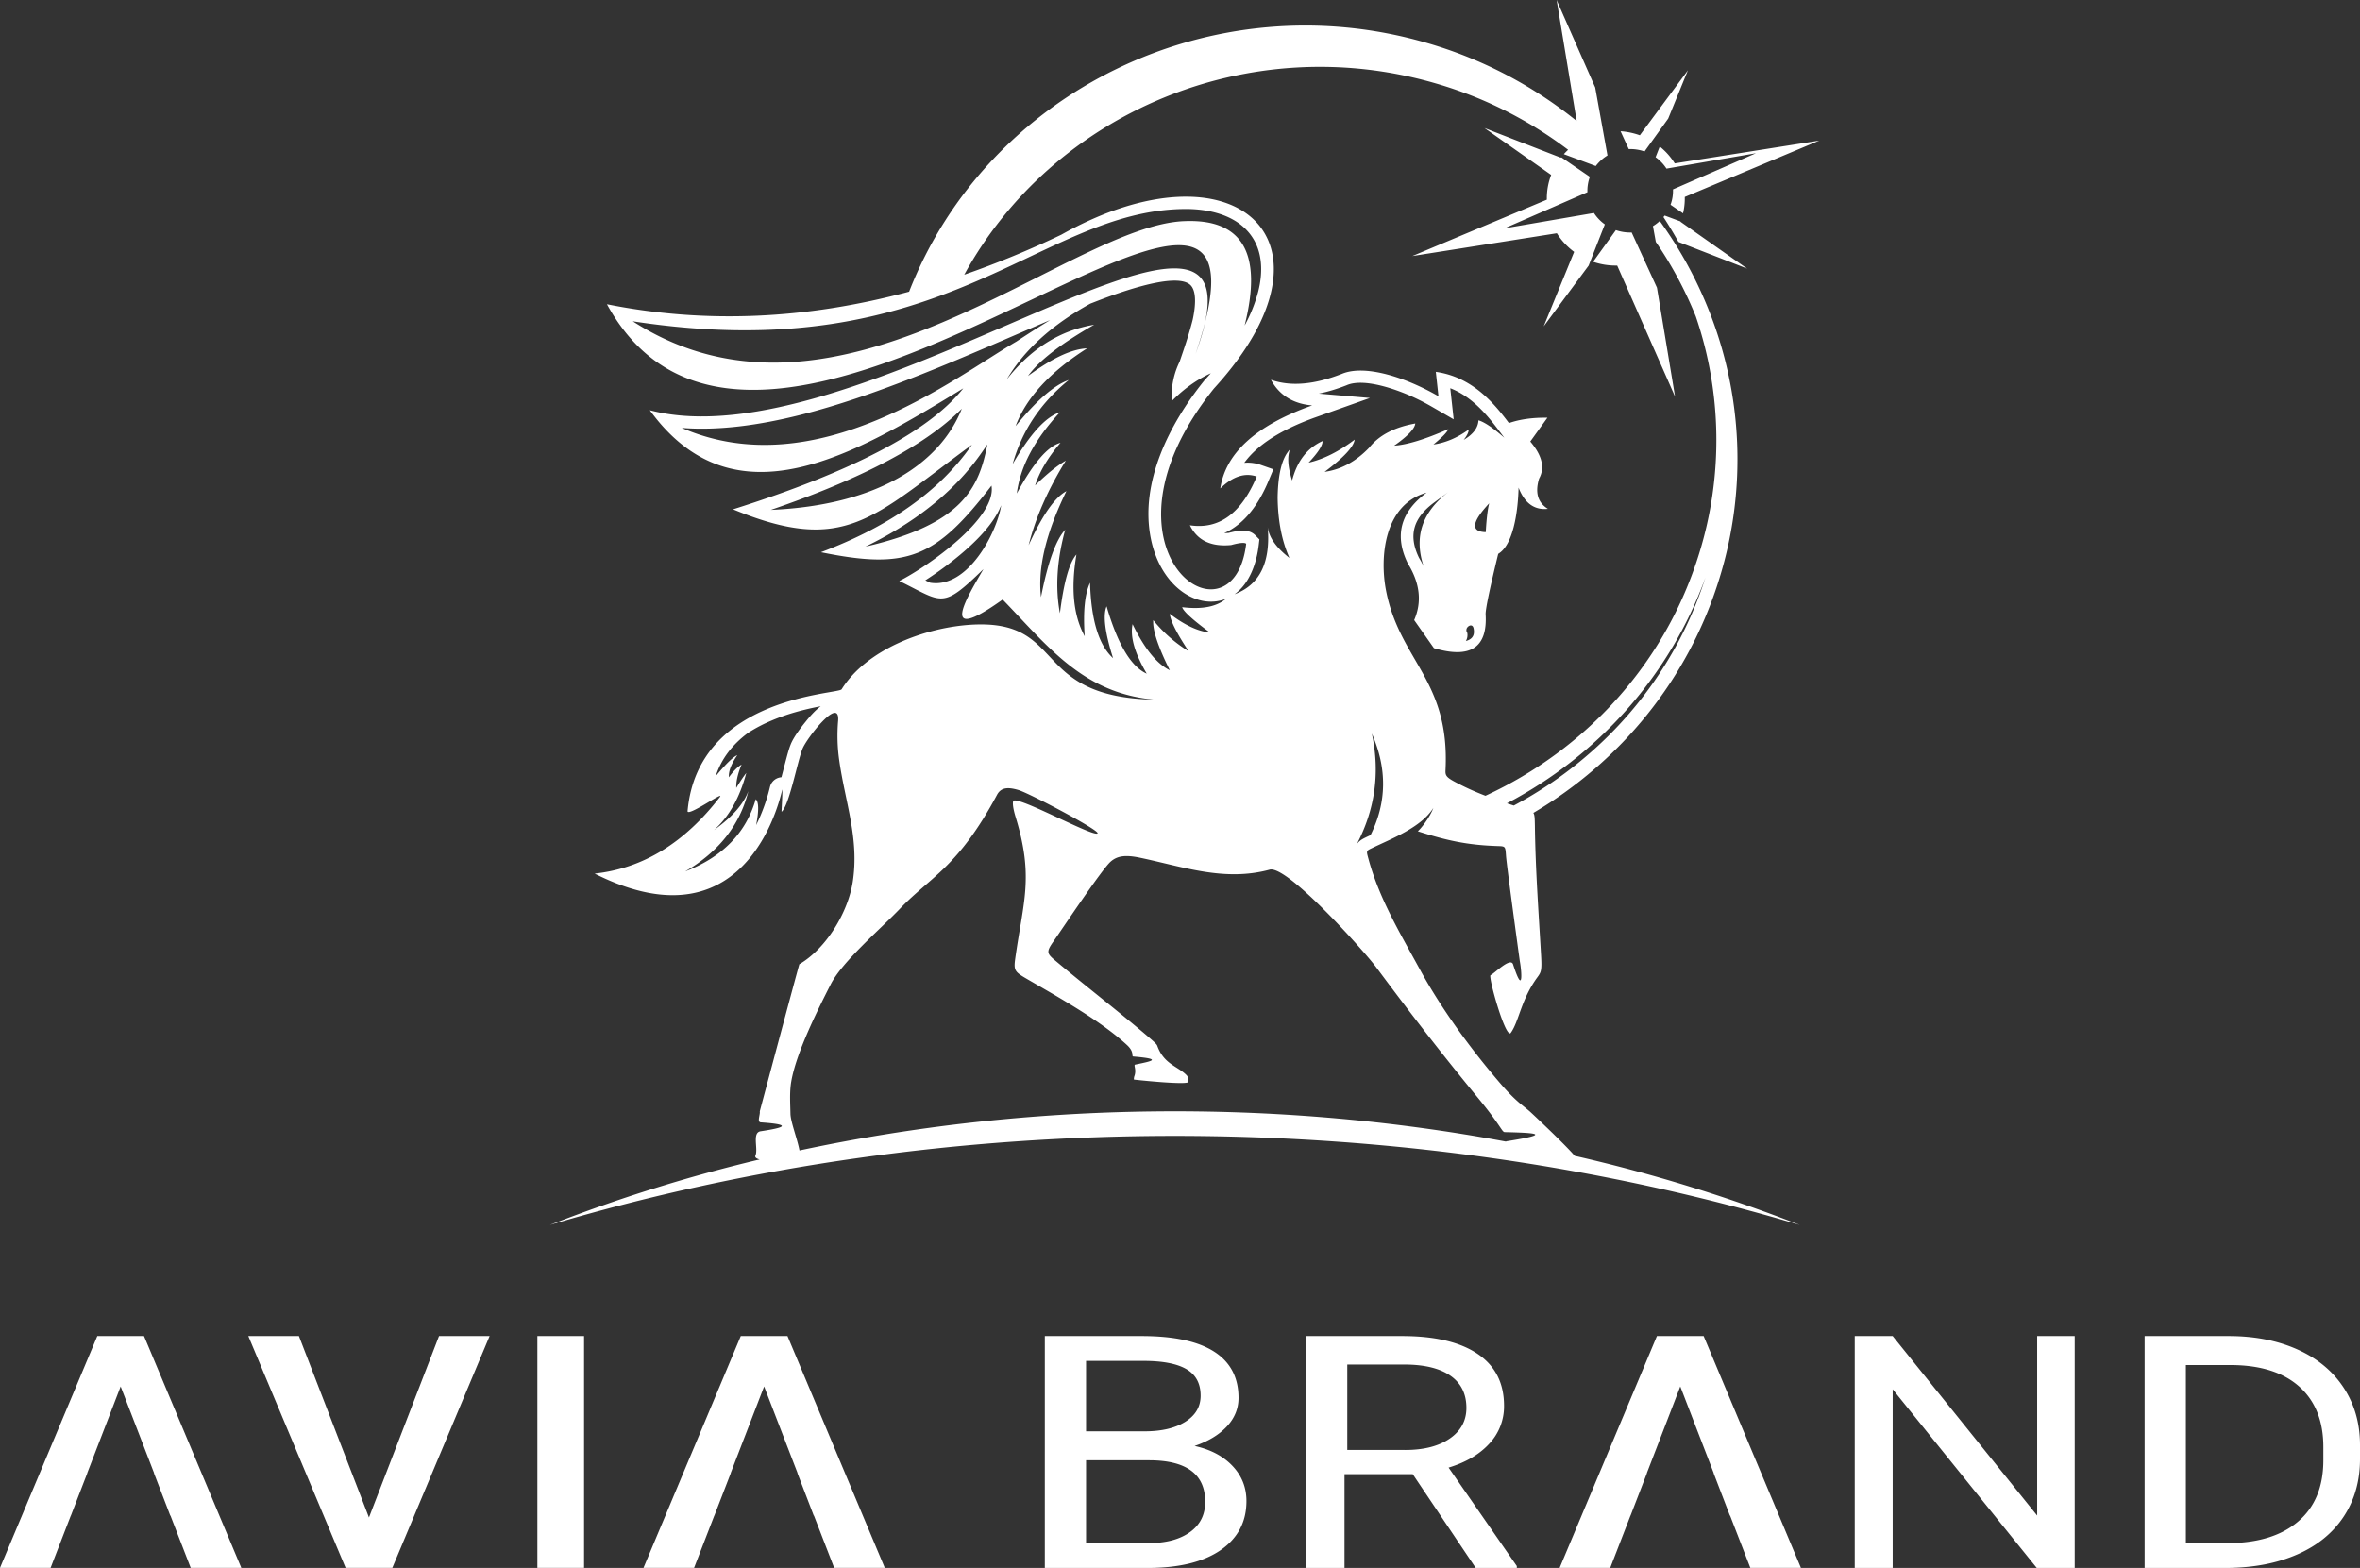
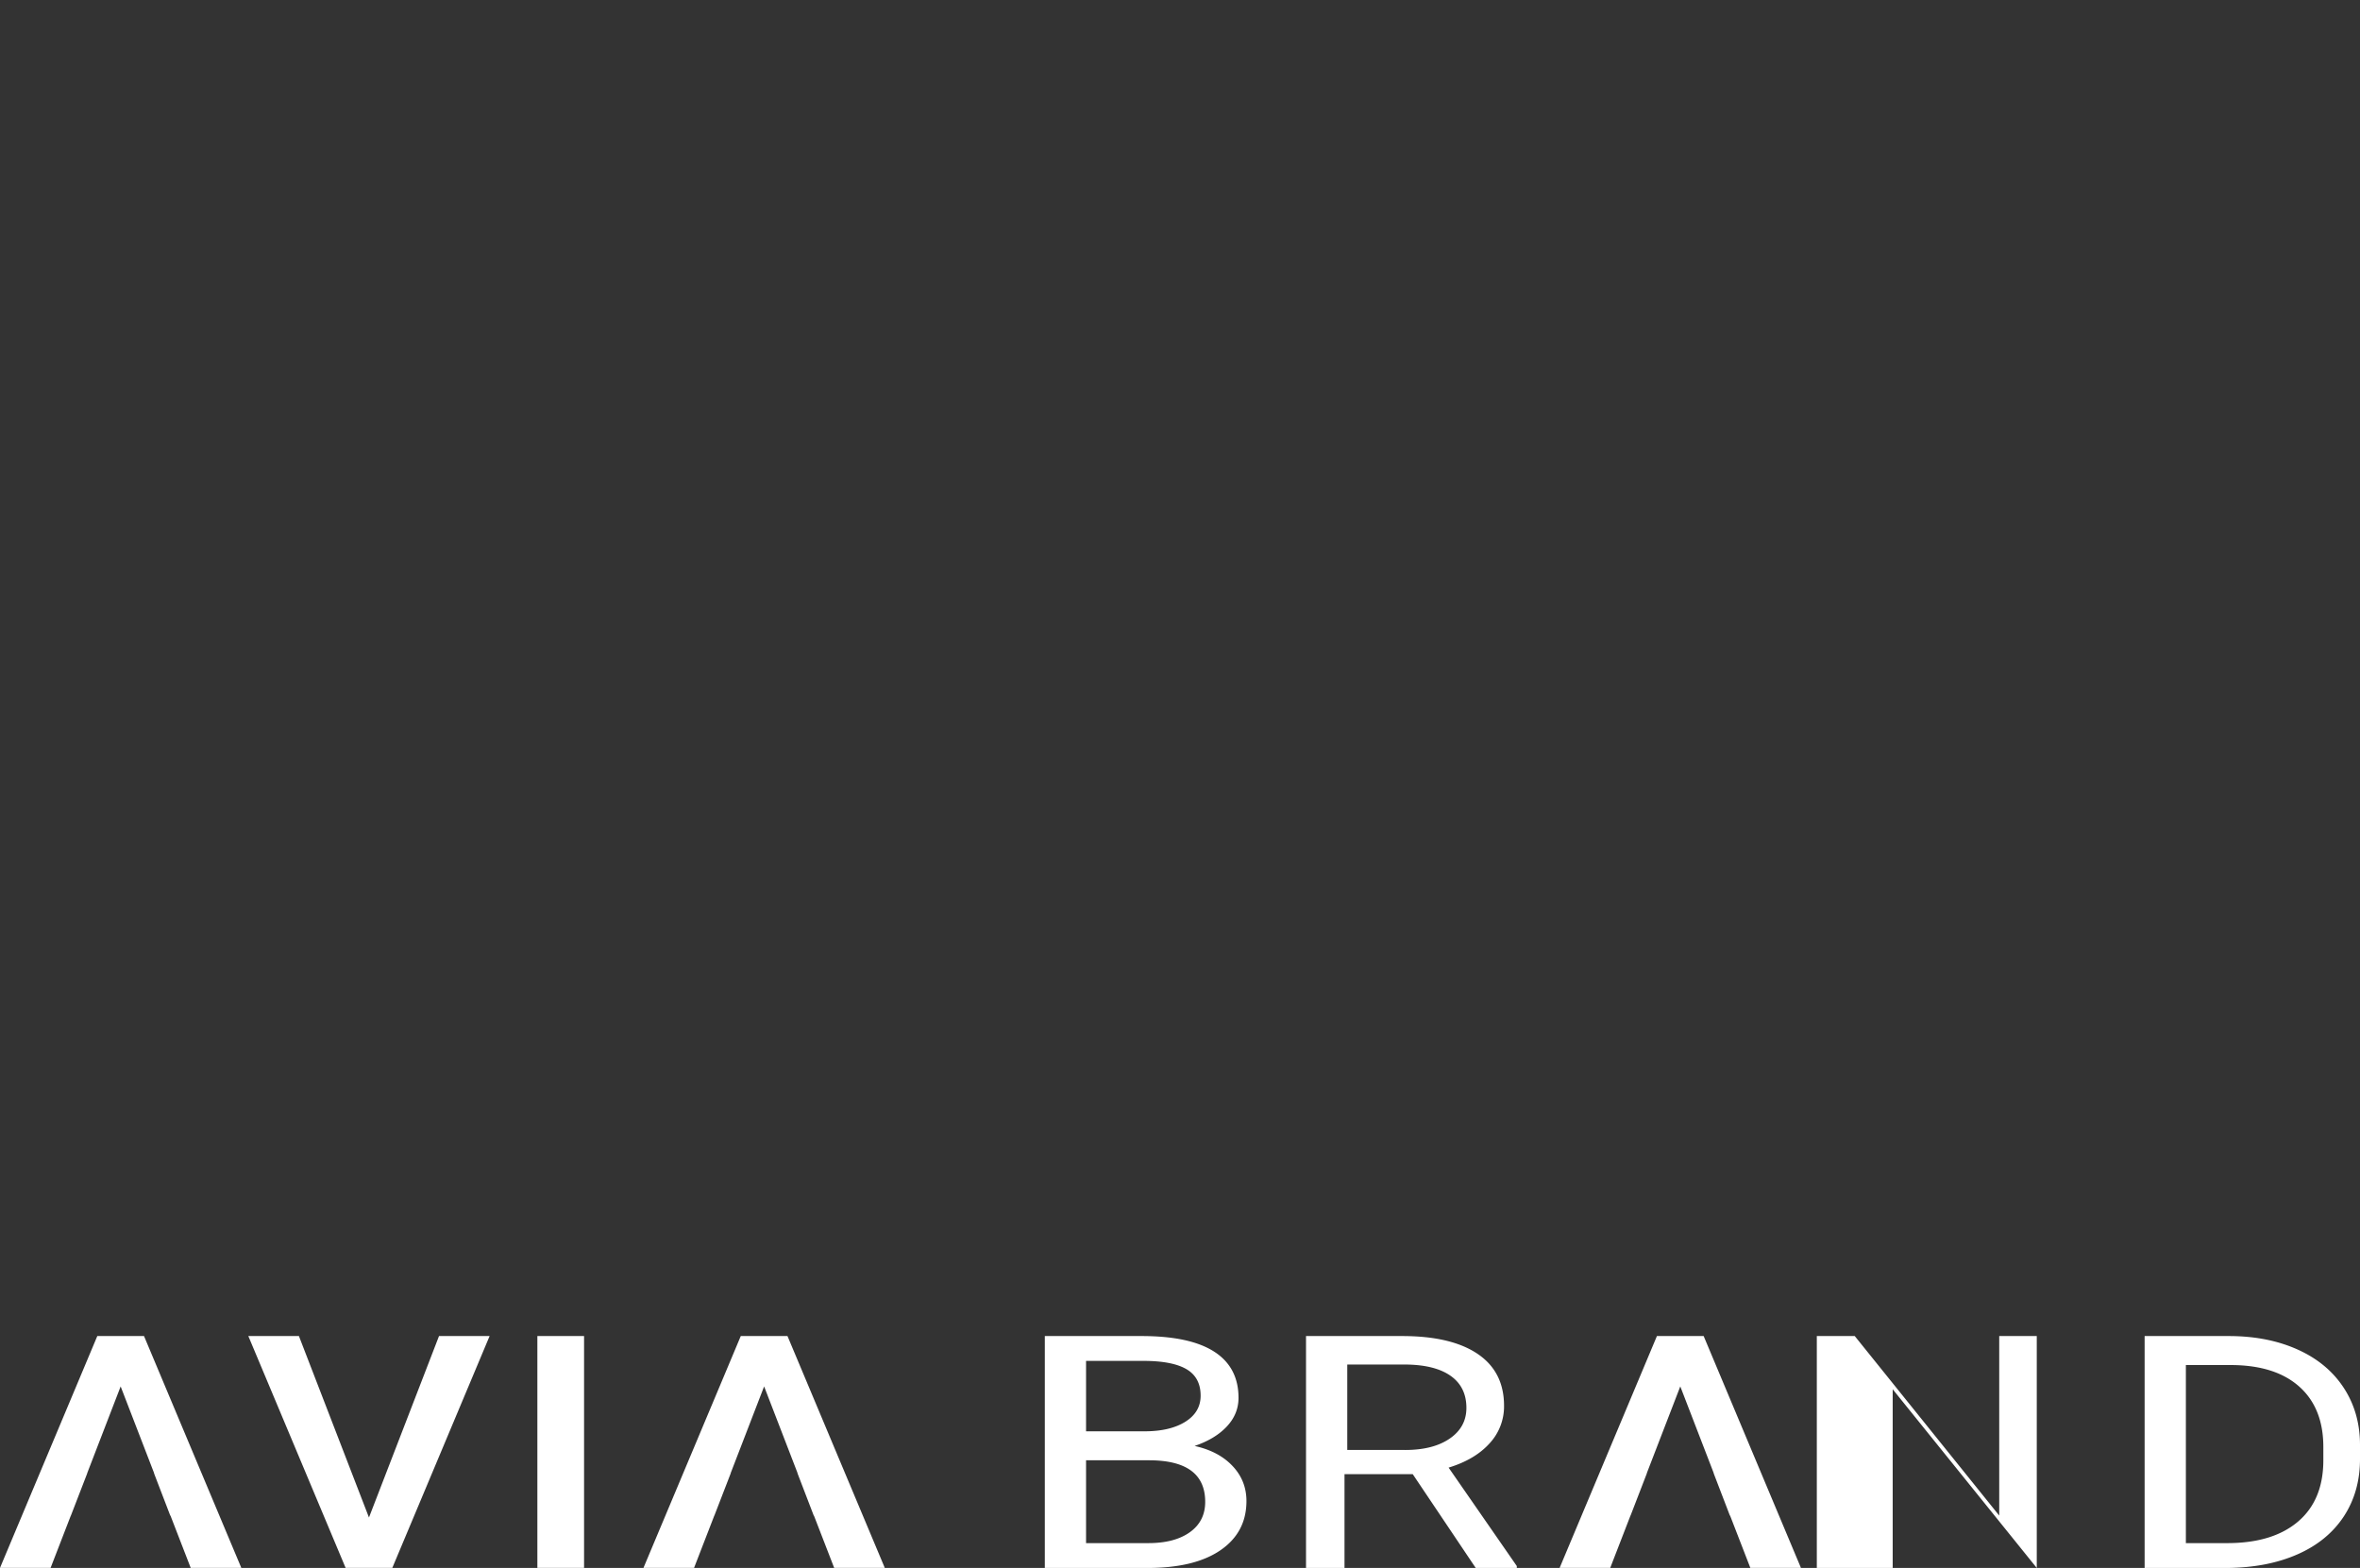
<svg xmlns="http://www.w3.org/2000/svg" width="146" height="97" viewBox="0 0 146 97">
  <rect x="0" y="0" width="146" height="97" fill="#333333" stroke="none" />
  <g fill="#FFF" fill-rule="evenodd">
    <path d="M10.546 93.761h-.012l-1.008-2.625h.009L7.464 85.77l-2.07 5.367H5.4l-1.013 2.621.002.004h-.008L3.13 96.995H0l6.02-14.343h2.889l6.02 14.343h-3.131zM22.826 93.878l4.334-11.226h3.13l-6.02 14.343h-2.889l-6.019-14.343h3.13zM33.244 82.652h2.889v14.343h-2.889zM50.354 93.761h-.012l-1.008-2.625h.009l-2.071-5.367-2.07 5.367h.007l-1.013 2.621.002.004h-.008l-1.252 3.234h-3.13l6.02-14.343h2.889l6.02 14.343h-3.131zM107.031 93.761h-.012l-1.007-2.625h.008l-2.07-5.367-2.071 5.367h.007l-1.012 2.621.001.004h-.007l-1.252 3.234h-3.13l6.019-14.343h2.89l6.019 14.343h-3.13z" />
-     <path d="M70.993 97c1.947 0 3.453-.368 4.52-1.104 1.065-.735 1.598-1.747 1.598-3.035 0-.84-.288-1.565-.863-2.172-.574-.608-1.357-1.02-2.347-1.237.84-.282 1.502-.681 1.989-1.197.486-.516.73-1.109.73-1.779 0-1.26-.502-2.213-1.504-2.857-1.003-.644-2.499-.966-4.488-.966h-5.991V97h6.356zm-.18-8.454h-3.625V84.19h3.55c1.192 0 2.08.171 2.663.513.583.342.875.889.875 1.641 0 .678-.315 1.214-.944 1.609-.63.395-1.469.593-2.519.593zm.231 6.917h-3.856v-5.124h3.893c2.319 0 3.478.857 3.478 2.572 0 .795-.314 1.42-.942 1.872-.629.453-1.486.68-2.573.68zM83.177 97v-5.804h4.22L91.295 97h2.542v-.118l-4.22-6.09c1.078-.328 1.919-.824 2.523-1.488a3.356 3.356 0 0 0 .907-2.335c0-1.406-.545-2.476-1.634-3.212-1.09-.736-2.647-1.104-4.67-1.104h-5.947V97h2.381zm3.753-7.3h-3.582v-5.285h3.57c1.23.006 2.171.24 2.823.7.652.459.977 1.12.977 1.981 0 .792-.342 1.424-1.026 1.896-.684.473-1.605.709-2.762.709zM117.09 97V85.944L126.004 97h2.347V82.653h-2.323v11.105l-8.938-11.105h-2.347V97zM137.775 97c1.654-.013 3.102-.292 4.347-.838 1.244-.545 2.201-1.327 2.872-2.345.67-1.018 1.006-2.204 1.006-3.557v-.916c-.008-1.32-.348-2.49-1.019-3.508-.67-1.018-1.621-1.803-2.853-2.355-1.232-.552-2.649-.828-4.252-.828h-5.2V97h5.1zm.013-1.537h-2.56V84.447h2.838c1.809.012 3.205.461 4.19 1.346.984.885 1.476 2.126 1.476 3.722v.821c0 1.641-.522 2.906-1.565 3.794-1.044.889-2.504 1.333-4.38 1.333z" fill-rule="nonzero" />
-     <path d="M92.129 31.137c-1.09 1.167-1.16 1.76-.214 1.783.05-.866.124-1.459.214-1.783zm10.614-15.713c-.1-.154-.203-.307-.307-.46l-.137-.755-.04-.22c.153-.092.294-.199.422-.319a25.47 25.47 0 0 1 2.993 5.421 24.877 24.877 0 0 1 .703 16.671c-1.94 6.315-6.158 11.357-11.517 14.528.08.113.087.319.095.784.035 2.72.227 5.314.383 8.018.052.921.013 1.037-.217 1.35-1.031 1.4-1.135 2.718-1.655 3.453-.31.45-1.42-3.507-1.253-3.568.215-.076 1.236-1.148 1.394-.662.634 1.955.545.506.416-.203-.004-.017-.812-5.886-.856-6.526-.039-.58-.039-.58-.507-.595-1.888-.06-3.164-.345-4.948-.915.239-.21.76-.896.961-1.443-.76 1.21-2.57 1.891-3.842 2.506-.314.151-.303.165-.183.608.658 2.46 1.952 4.605 3.166 6.83 1.349 2.478 3.192 4.997 5.035 7.136 1.006 1.165 1.426 1.353 1.879 1.778.32.296 2.114 1.989 2.691 2.664a98.436 98.436 0 0 1 13.925 4.275c-24.636-7.344-52.687-7.344-77.325 0a98.007 98.007 0 0 1 12.973-4.051c-.196-.053-.305-.13-.258-.239.185-.42-.224-1.42.32-1.505 1.371-.209 2.089-.406.013-.55-.251-.018-.026-.48-.064-.68 0-.01 2.428-9.09 2.449-9.105 1.676-.98 3.01-3.217 3.303-5.095.412-2.667-.468-4.925-.833-7.495a10.72 10.72 0 0 1-.072-2.472c.118-1.56-1.937 1.063-2.206 1.738-.31.764-.824 3.527-1.293 3.893-.01.01.06-1.104.049-1.372-.004-.2-1.814 10.128-11.613 5.198 2.985-.322 5.57-1.905 7.756-4.749.264-.378-2.042 1.278-2.007.875.644-7.115 9.335-7.212 9.53-7.528 1.552-2.485 5.176-3.83 8.048-3.997 5.918-.337 3.572 4.5 11.34 4.637-4.433-.366-6.626-3.303-9.426-6.195-4.12 2.945-2.13-.26-1.188-1.88-2.598 2.528-2.502 2.056-5.206.734 1.732-.874 6.042-3.884 5.704-5.9-3.458 4.502-5.22 5.206-10.552 4.12 4.283-1.61 7.397-3.828 9.342-6.65-6.16 4.52-7.865 6.85-14.78 3.997 7.394-2.338 12.144-4.832 14.246-7.486-6.57 3.995-14.12 8.623-19.394 1.355C52.862 28.7 76.933 9.002 74.548 19.953c4.2-16.486-27.43 16.358-37-1.132 6.05 1.209 12.282.949 18.694-.777C61.092 5.628 75.032-1.21 88.296 2.663a26.377 26.377 0 0 1 9.244 4.822L96.3 0l2.386 5.41.666 3.686.094.521c-.08.048-.157.102-.231.157a2.859 2.859 0 0 0-.311.282 2.851 2.851 0 0 0-.183.216l-.84-.313-1.135-.422a4.19 4.19 0 0 1 .264-.27 25.135 25.135 0 0 0-8.176-4.103c-11.58-3.379-23.7 1.823-29.181 11.83a58.238 58.238 0 0 0 6.005-2.475c10.683-5.99 17.884.292 9.443 9.515-8.042 10.026 1.184 16.395 1.993 9.605-.088-.09-.4-.065-.931.08-1.243.12-2.093-.289-2.551-1.224 1.802.272 3.18-.732 4.135-3.015-.73-.254-1.48-.01-2.253.734.326-2.191 2.22-3.904 5.682-5.133-1.178-.1-2.028-.629-2.55-1.587 1.213.429 2.675.306 4.389-.366 1.441-.606 3.988.235 5.975 1.385l-.164-1.509c2.236.313 3.578 1.912 4.523 3.169.671-.234 1.466-.347 2.381-.332l-1.06 1.473c.737.864.917 1.627.547 2.29-.264.867-.084 1.49.545 1.875-.837.09-1.441-.346-1.816-1.312-.003-.013-.007 3.353-1.26 4.095-.516 2.123-.778 3.366-.78 3.726.13 2.077-.937 2.78-3.197 2.109l-1.222-1.737c.489-1.12.358-2.284-.387-3.49-.854-1.728-.466-3.194 1.159-4.395-2.64.739-2.911 3.992-2.516 6.047.844 4.37 3.96 5.535 3.684 11.103-.015.327.007.443.613.762.642.342 1.25.609 1.857.842 6.167-2.85 11.117-8.14 13.229-15.014a23.641 23.641 0 0 0-.217-14.642 24.302 24.302 0 0 0-2.165-4.15zm-9.092 34.41c5.485-2.923 9.852-7.844 11.855-14.106-2.247 6.19-6.727 11.048-12.28 13.968l.425.138zm-.484 20.79a.047.047 0 0 1 .033-.02c2.807-.445 1.917-.519-.11-.567-.178-.005-.206-.351-1.626-2.082-2.271-2.756-4.228-5.295-6.334-8.125-.732-.983-5.502-6.321-6.582-6.03-2.791.755-5.325-.173-8.006-.735-.891-.187-1.416-.137-1.847.252-.536.483-2.925 4.065-3.531 4.933-.461.655-.396.748.159 1.209 1.868 1.566 3.808 3.058 5.666 4.64.598.512.578.53.62.638.416 1.112 1.282 1.24 1.799 1.78.124.134.121.315.117.409-.01.228-3.378-.134-3.378-.14a.599.599 0 0 1 .04-.242c.132-.406-.085-.656.045-.684 1.001-.208 1.749-.343-.119-.5-.141-.015.095-.255-.385-.703-1.632-1.51-4.199-2.933-6.157-4.072-.764-.445-.87-.517-.77-1.245.501-3.592 1.173-5.057.025-8.81-.148-.49-.19-.814-.148-.962.127-.442 4.991 2.253 5.222 1.986.155-.177-4.276-2.51-4.913-2.686-.523-.148-1.03-.215-1.306.3-2.409 4.492-4.092 5.052-5.992 7.033-1.169 1.228-3.582 3.28-4.297 4.692-.832 1.634-2.142 4.255-2.443 6.023-.11.644-.062 1.338-.048 1.998.013.494.43 1.56.558 2.257 14.199-3.035 29.39-3.218 43.708-.548zm-44.81-22.595c.098-.368.19-.739.29-1.106.078-.288.159-.598.27-.876.181-.448.616-1.024.924-1.402.228-.281.555-.673.93-.953l-.034.006c-1.012.196-2.01.46-2.96.86a9.485 9.485 0 0 0-1.483.77c-1.004.739-1.676 1.636-2.016 2.688.626-.755 1.07-1.187 1.335-1.3-.377.547-.55 1.004-.521 1.371.288-.396.55-.656.784-.784-.233.56-.343 1.041-.327 1.443.244-.41.451-.718.62-.926-.41 1.535-1.074 2.71-1.991 3.526 1.11-.794 1.816-1.595 2.119-2.404-.52 2.09-1.823 3.747-3.91 4.97 2.308-.891 3.764-2.381 4.366-4.47.191.172.199.707.023 1.604.17-.34.321-.689.451-1.04a10.914 10.914 0 0 0 .387-1.246l.02-.082c.006-.02.01-.04.018-.059a.74.74 0 0 1 .119-.228.78.78 0 0 1 .57-.307l.016-.055zM62.87 21.135a77.4 77.4 0 0 1 2.094-1.334c-.888.377-1.772.76-2.656 1.14-2.005.864-4.013 1.722-6.05 2.511-4.032 1.56-9.44 3.388-14.083 3.02 8.36 3.628 16.886-3.122 20.695-5.337zm-3.37 4.152c-2.775 2.803-7.817 4.887-11.814 6.257 6.64-.286 10.48-2.895 11.815-6.257zm1.583 2.205-.306.443c-1.8 2.613-4.386 4.5-7.239 5.882 5.953-1.377 7.016-3.573 7.545-6.325zm.855 3.763c-.477 1.226-1.708 2.372-2.58 3.099a21.221 21.221 0 0 1-2.115 1.547c.102.051.204.1.306.148 2.349.373 4.134-3.14 4.389-4.794zm28.748 8.4c.406-.109.564-.367.476-.781-.053-.252-.26-.212-.382-.065a.278.278 0 0 0-.008.342.736.736 0 0 1-.086.503zm-1.957-8.572c-1.277.944-1.632 2.005-.942 3.426.103.17.197.34.28.512-.6-1.816-.087-3.345 1.537-4.585l-.875.647zM73.317 13.679c3.571-.133 4.799 2.02 3.681 6.458a9.16 9.16 0 0 0 .84-2.1c.302-1.194.29-2.515-.492-3.54-.928-1.216-2.59-1.581-4.064-1.568-9.113.082-14.753 9.911-34.137 6.947 12.789 8.222 26.913-5.983 34.172-6.197zm-.95 24.293c.935.709 1.764 1.094 2.485 1.158-1.073-.79-1.645-1.313-1.718-1.568 1.217.149 2.119-.023 2.705-.514a2.604 2.604 0 0 1-.558.145c-.975.143-1.905-.3-2.583-.956-.812-.785-1.296-1.867-1.508-2.95-.681-3.467 1.166-7.068 3.295-9.722l.016-.02.015-.018c.13-.14.26-.287.39-.435-.871.395-1.681.973-2.429 1.736-.03-.899.137-1.717.5-2.452l.243-.716c.21-.618.403-1.244.565-1.877.116-.534.325-1.745-.163-2.17-.983-.852-4.97.707-5.98 1.098l-.195.076c-2.373 1.31-4.094 2.873-5.166 4.688 1.5-1.912 3.303-3.039 5.409-3.384-2.063 1.176-3.427 2.234-4.093 3.17 1.484-1.1 2.703-1.67 3.654-1.71-2.296 1.462-3.77 3.064-4.422 4.809 1.297-1.59 2.393-2.542 3.29-2.85-1.744 1.415-2.902 3.147-3.473 5.2 1.074-1.858 2.048-2.927 2.924-3.205-1.56 1.677-2.45 3.352-2.667 5.023 1.02-1.884 1.92-2.929 2.703-3.135-.77.901-1.294 1.78-1.57 2.635.748-.726 1.38-1.236 1.9-1.531-1.112 1.796-1.878 3.542-2.303 5.236.844-1.853 1.623-2.969 2.339-3.348-1.263 2.576-1.786 4.76-1.572 6.554.422-2.156.922-3.546 1.498-4.168-.514 1.867-.624 3.589-.328 5.165.242-1.927.583-3.138 1.023-3.633-.357 2.104-.187 3.79.512 5.059-.106-1.515.004-2.618.329-3.313.068 2.317.543 3.872 1.424 4.665-.503-1.584-.637-2.653-.4-3.205.684 2.346 1.513 3.736 2.484 4.167-.746-1.266-1.038-2.288-.877-3.063.73 1.503 1.497 2.454 2.302 2.85-.73-1.467-1.071-2.499-1.023-3.1a8.518 8.518 0 0 0 2.192 1.925c-.737-1.109-1.127-1.88-1.169-2.316zm18.494-11.4c-.703.512-1.432.821-2.184.927.54-.442.849-.758.923-.953-1.435.632-2.552.973-3.352 1.024.84-.588 1.274-1.046 1.307-1.372-1.297.232-2.246.73-2.852 1.497-.826.859-1.745 1.357-2.758 1.496 1.174-.879 1.796-1.543 1.862-1.995-.984.74-1.934 1.216-2.85 1.425.59-.628.877-1.074.86-1.336-.95.433-1.576 1.246-1.883 2.44-.265-.842-.308-1.483-.128-1.923-.49.502-.745 1.499-.766 2.991.018 1.438.262 2.68.73 3.722-.825-.64-1.273-1.28-1.345-1.925.19 2.202-.493 3.593-2.052 4.172.934-.662 1.364-1.923 1.496-3.035l.043-.357-.256-.26c-.421-.427-1.108-.283-1.636-.143-.096.008-.19.013-.283.013 1.272-.566 2.146-1.811 2.732-3.213l.308-.735-.767-.268a2.46 2.46 0 0 0-1.033-.134c1.021-1.401 2.898-2.278 4.464-2.834l3.308-1.175-3.158-.27c.588-.119 1.163-.301 1.714-.517l.01-.004.008-.004c1.109-.466 3.18.307 4.19.779.368.172.728.36 1.078.562l1.34.775-.21-1.924c1.266.492 2.171 1.508 2.998 2.605l.345.458c-.704-.617-1.238-.976-1.6-1.079-.023.463-.327.868-.913 1.211.204-.259.308-.472.31-.64zm-16.313-6.62a27.07 27.07 0 0 1-.587 1.948c.27-.736.463-1.383.587-1.947zm10.32 25.429c.52 2.416.2 4.717-.96 6.9.133-.237.333-.357.576-.474.095-.046.196-.093.301-.141 1.01-2.021 1.037-4.116.083-6.285zm11.094-34.56a4.058 4.058 0 0 0-.267 1.532l-8.32 3.487 8.94-1.41c.282.453.647.842 1.069 1.153L95.5 20.189l2.78-3.758 1.002-2.55a2.609 2.609 0 0 1-.674-.706l-5.535.95 5.132-2.234a2.52 2.52 0 0 1 .151-.951l-1.772-1.212-.023.028-4.726-1.836 4.126 2.9zm4.003 3.415-1.408 1.96c.473.162.976.242 1.49.232l3.58 8.11-1.12-6.742-1.565-3.413a2.725 2.725 0 0 1-.977-.147zm3.87.73 4.252 1.651-4.125-2.9.006-.016-.984-.366-.076.094c.328.502.637 1.015.927 1.536zm.393-2.781 8.32-3.487-8.94 1.41a4.138 4.138 0 0 0-.927-1.043l-.259.66c.264.19.494.428.674.707l5.534-.952-5.132 2.236c.012.328-.04.651-.151.951l.774.53c.078-.329.115-.668.107-1.012zm-2.49-2.814 1.464-2.035 1.22-2.987-2.974 4.02a4.397 4.397 0 0 0-1.192-.25l.506 1.105c.337-.012.668.04.977.147z" />
+     <path d="M70.993 97c1.947 0 3.453-.368 4.52-1.104 1.065-.735 1.598-1.747 1.598-3.035 0-.84-.288-1.565-.863-2.172-.574-.608-1.357-1.02-2.347-1.237.84-.282 1.502-.681 1.989-1.197.486-.516.73-1.109.73-1.779 0-1.26-.502-2.213-1.504-2.857-1.003-.644-2.499-.966-4.488-.966h-5.991V97h6.356zm-.18-8.454h-3.625V84.19h3.55c1.192 0 2.08.171 2.663.513.583.342.875.889.875 1.641 0 .678-.315 1.214-.944 1.609-.63.395-1.469.593-2.519.593zm.231 6.917h-3.856v-5.124h3.893c2.319 0 3.478.857 3.478 2.572 0 .795-.314 1.42-.942 1.872-.629.453-1.486.68-2.573.68zM83.177 97v-5.804h4.22L91.295 97h2.542v-.118l-4.22-6.09c1.078-.328 1.919-.824 2.523-1.488a3.356 3.356 0 0 0 .907-2.335c0-1.406-.545-2.476-1.634-3.212-1.09-.736-2.647-1.104-4.67-1.104h-5.947V97h2.381zm3.753-7.3h-3.582v-5.285h3.57c1.23.006 2.171.24 2.823.7.652.459.977 1.12.977 1.981 0 .792-.342 1.424-1.026 1.896-.684.473-1.605.709-2.762.709zM117.09 97V85.944L126.004 97V82.653h-2.323v11.105l-8.938-11.105h-2.347V97zM137.775 97c1.654-.013 3.102-.292 4.347-.838 1.244-.545 2.201-1.327 2.872-2.345.67-1.018 1.006-2.204 1.006-3.557v-.916c-.008-1.32-.348-2.49-1.019-3.508-.67-1.018-1.621-1.803-2.853-2.355-1.232-.552-2.649-.828-4.252-.828h-5.2V97h5.1zm.013-1.537h-2.56V84.447h2.838c1.809.012 3.205.461 4.19 1.346.984.885 1.476 2.126 1.476 3.722v.821c0 1.641-.522 2.906-1.565 3.794-1.044.889-2.504 1.333-4.38 1.333z" fill-rule="nonzero" />
  </g>
</svg>